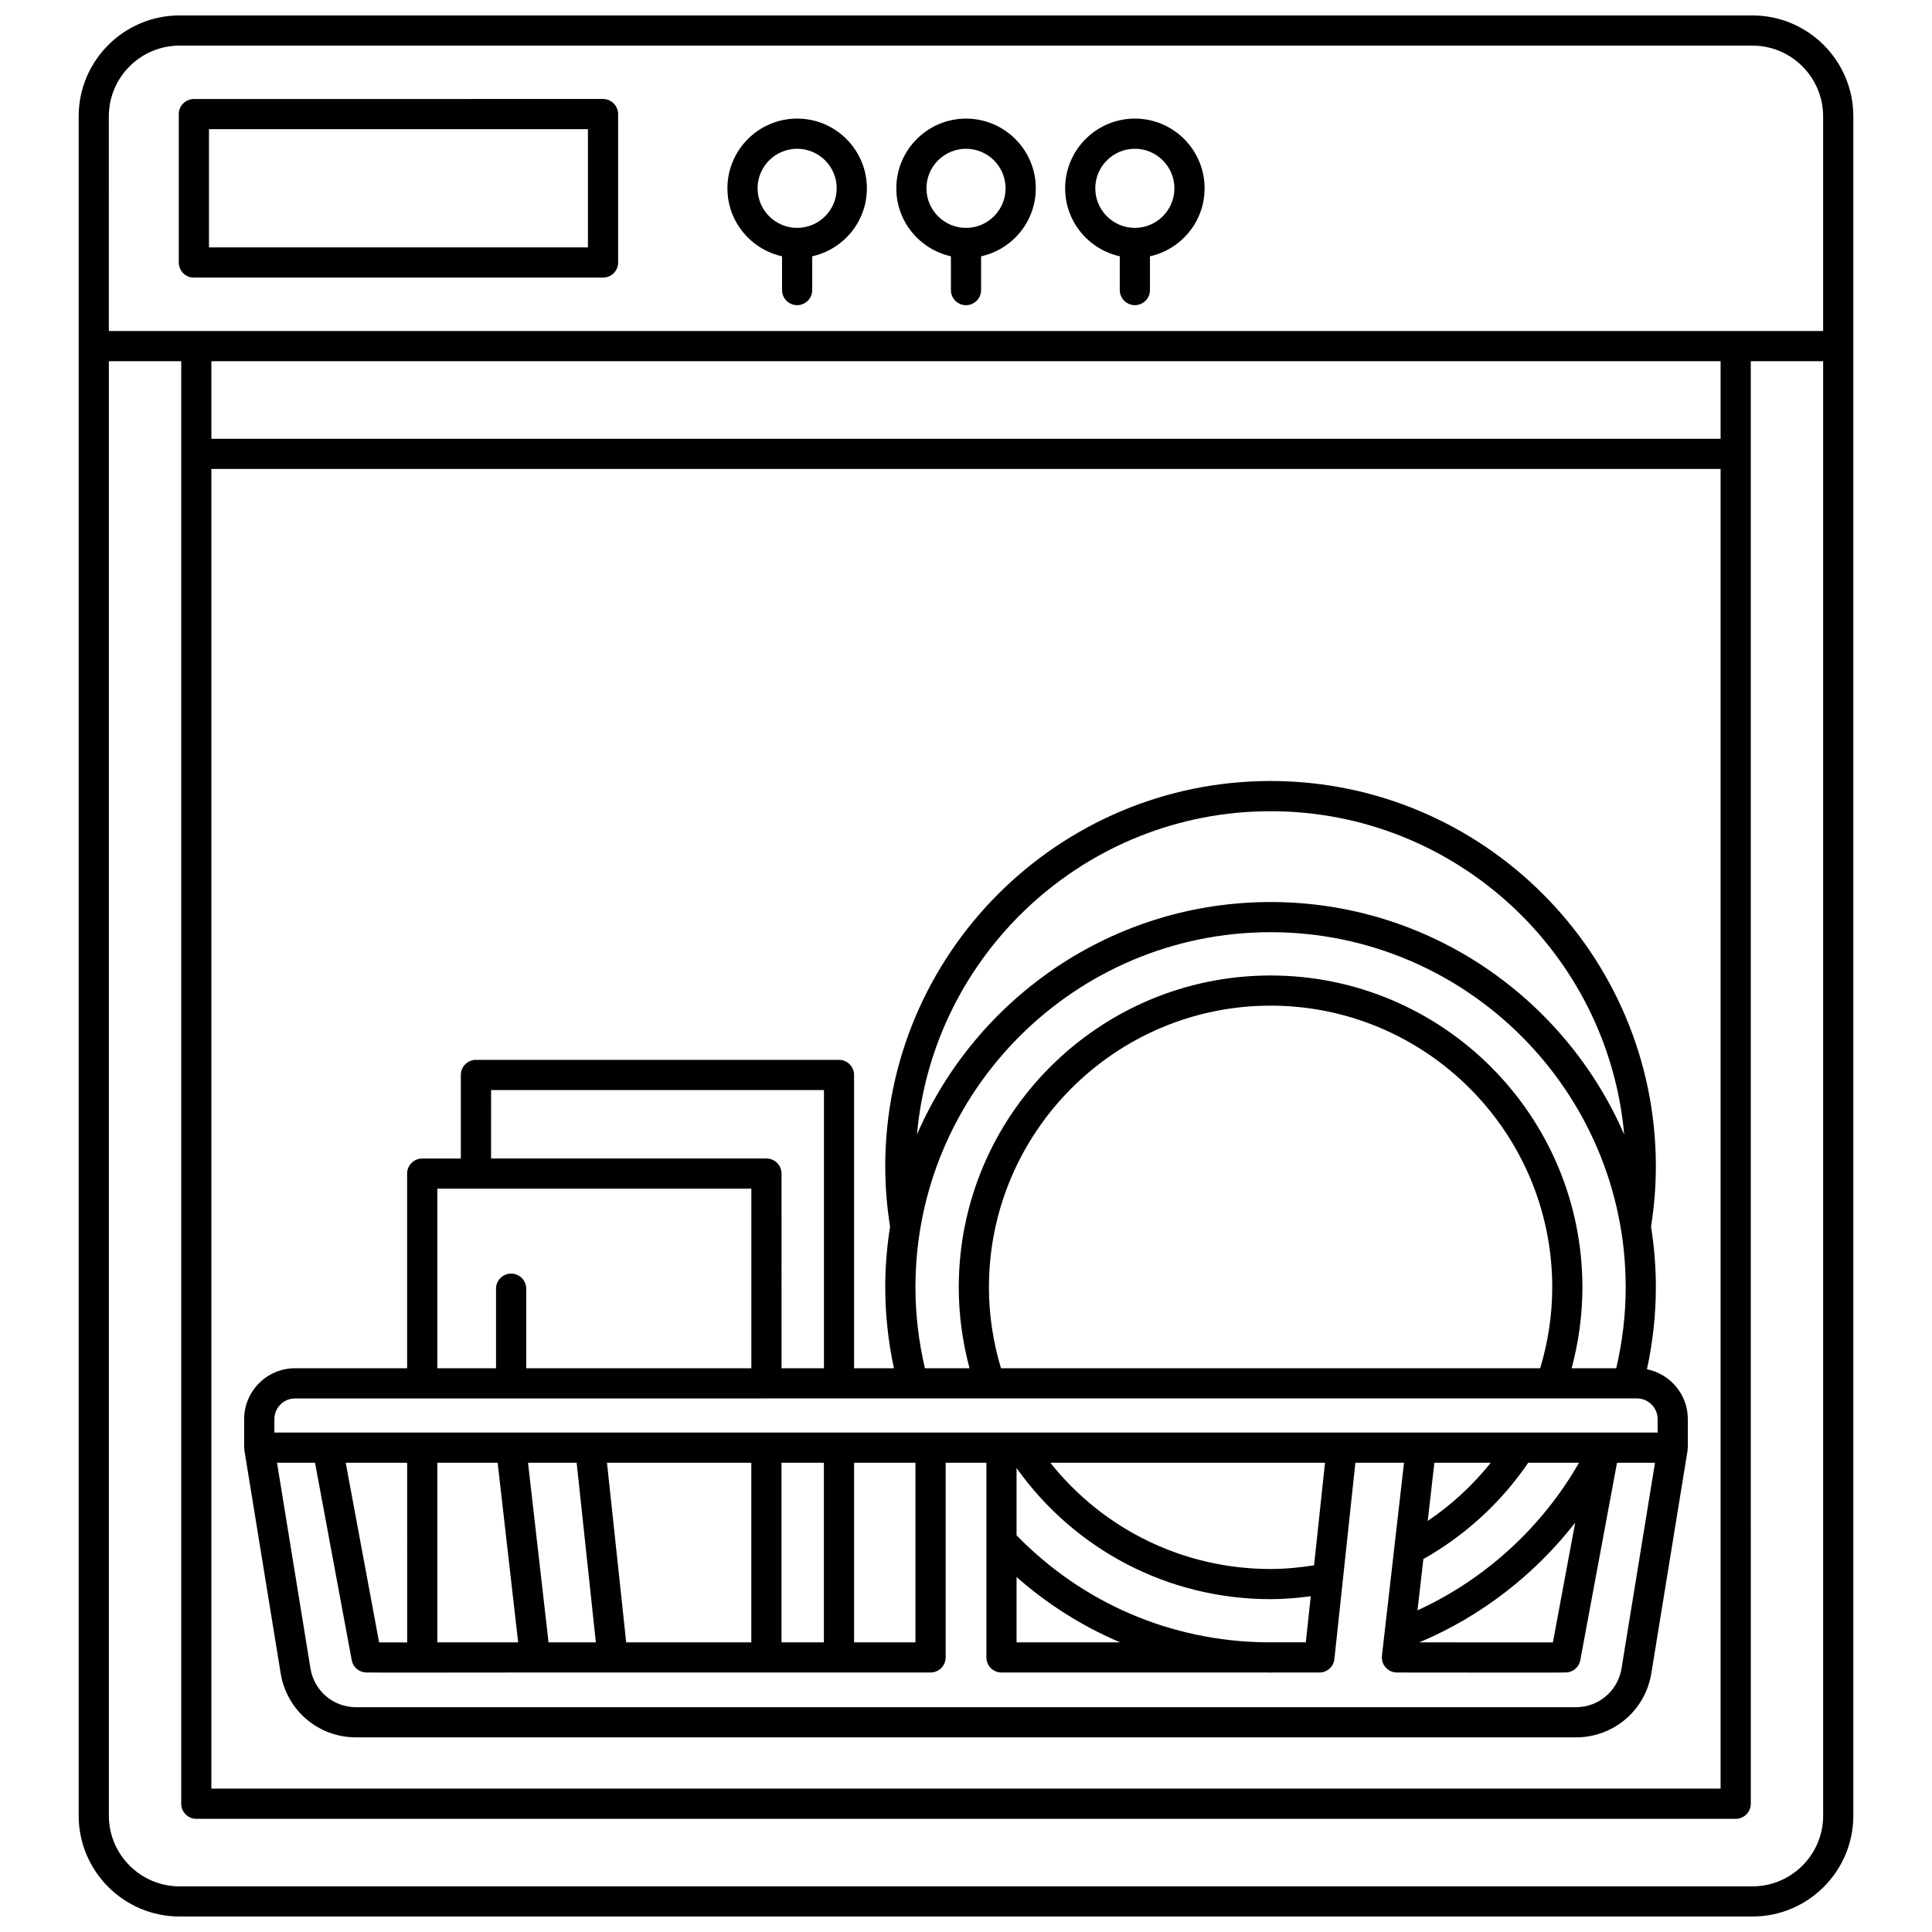
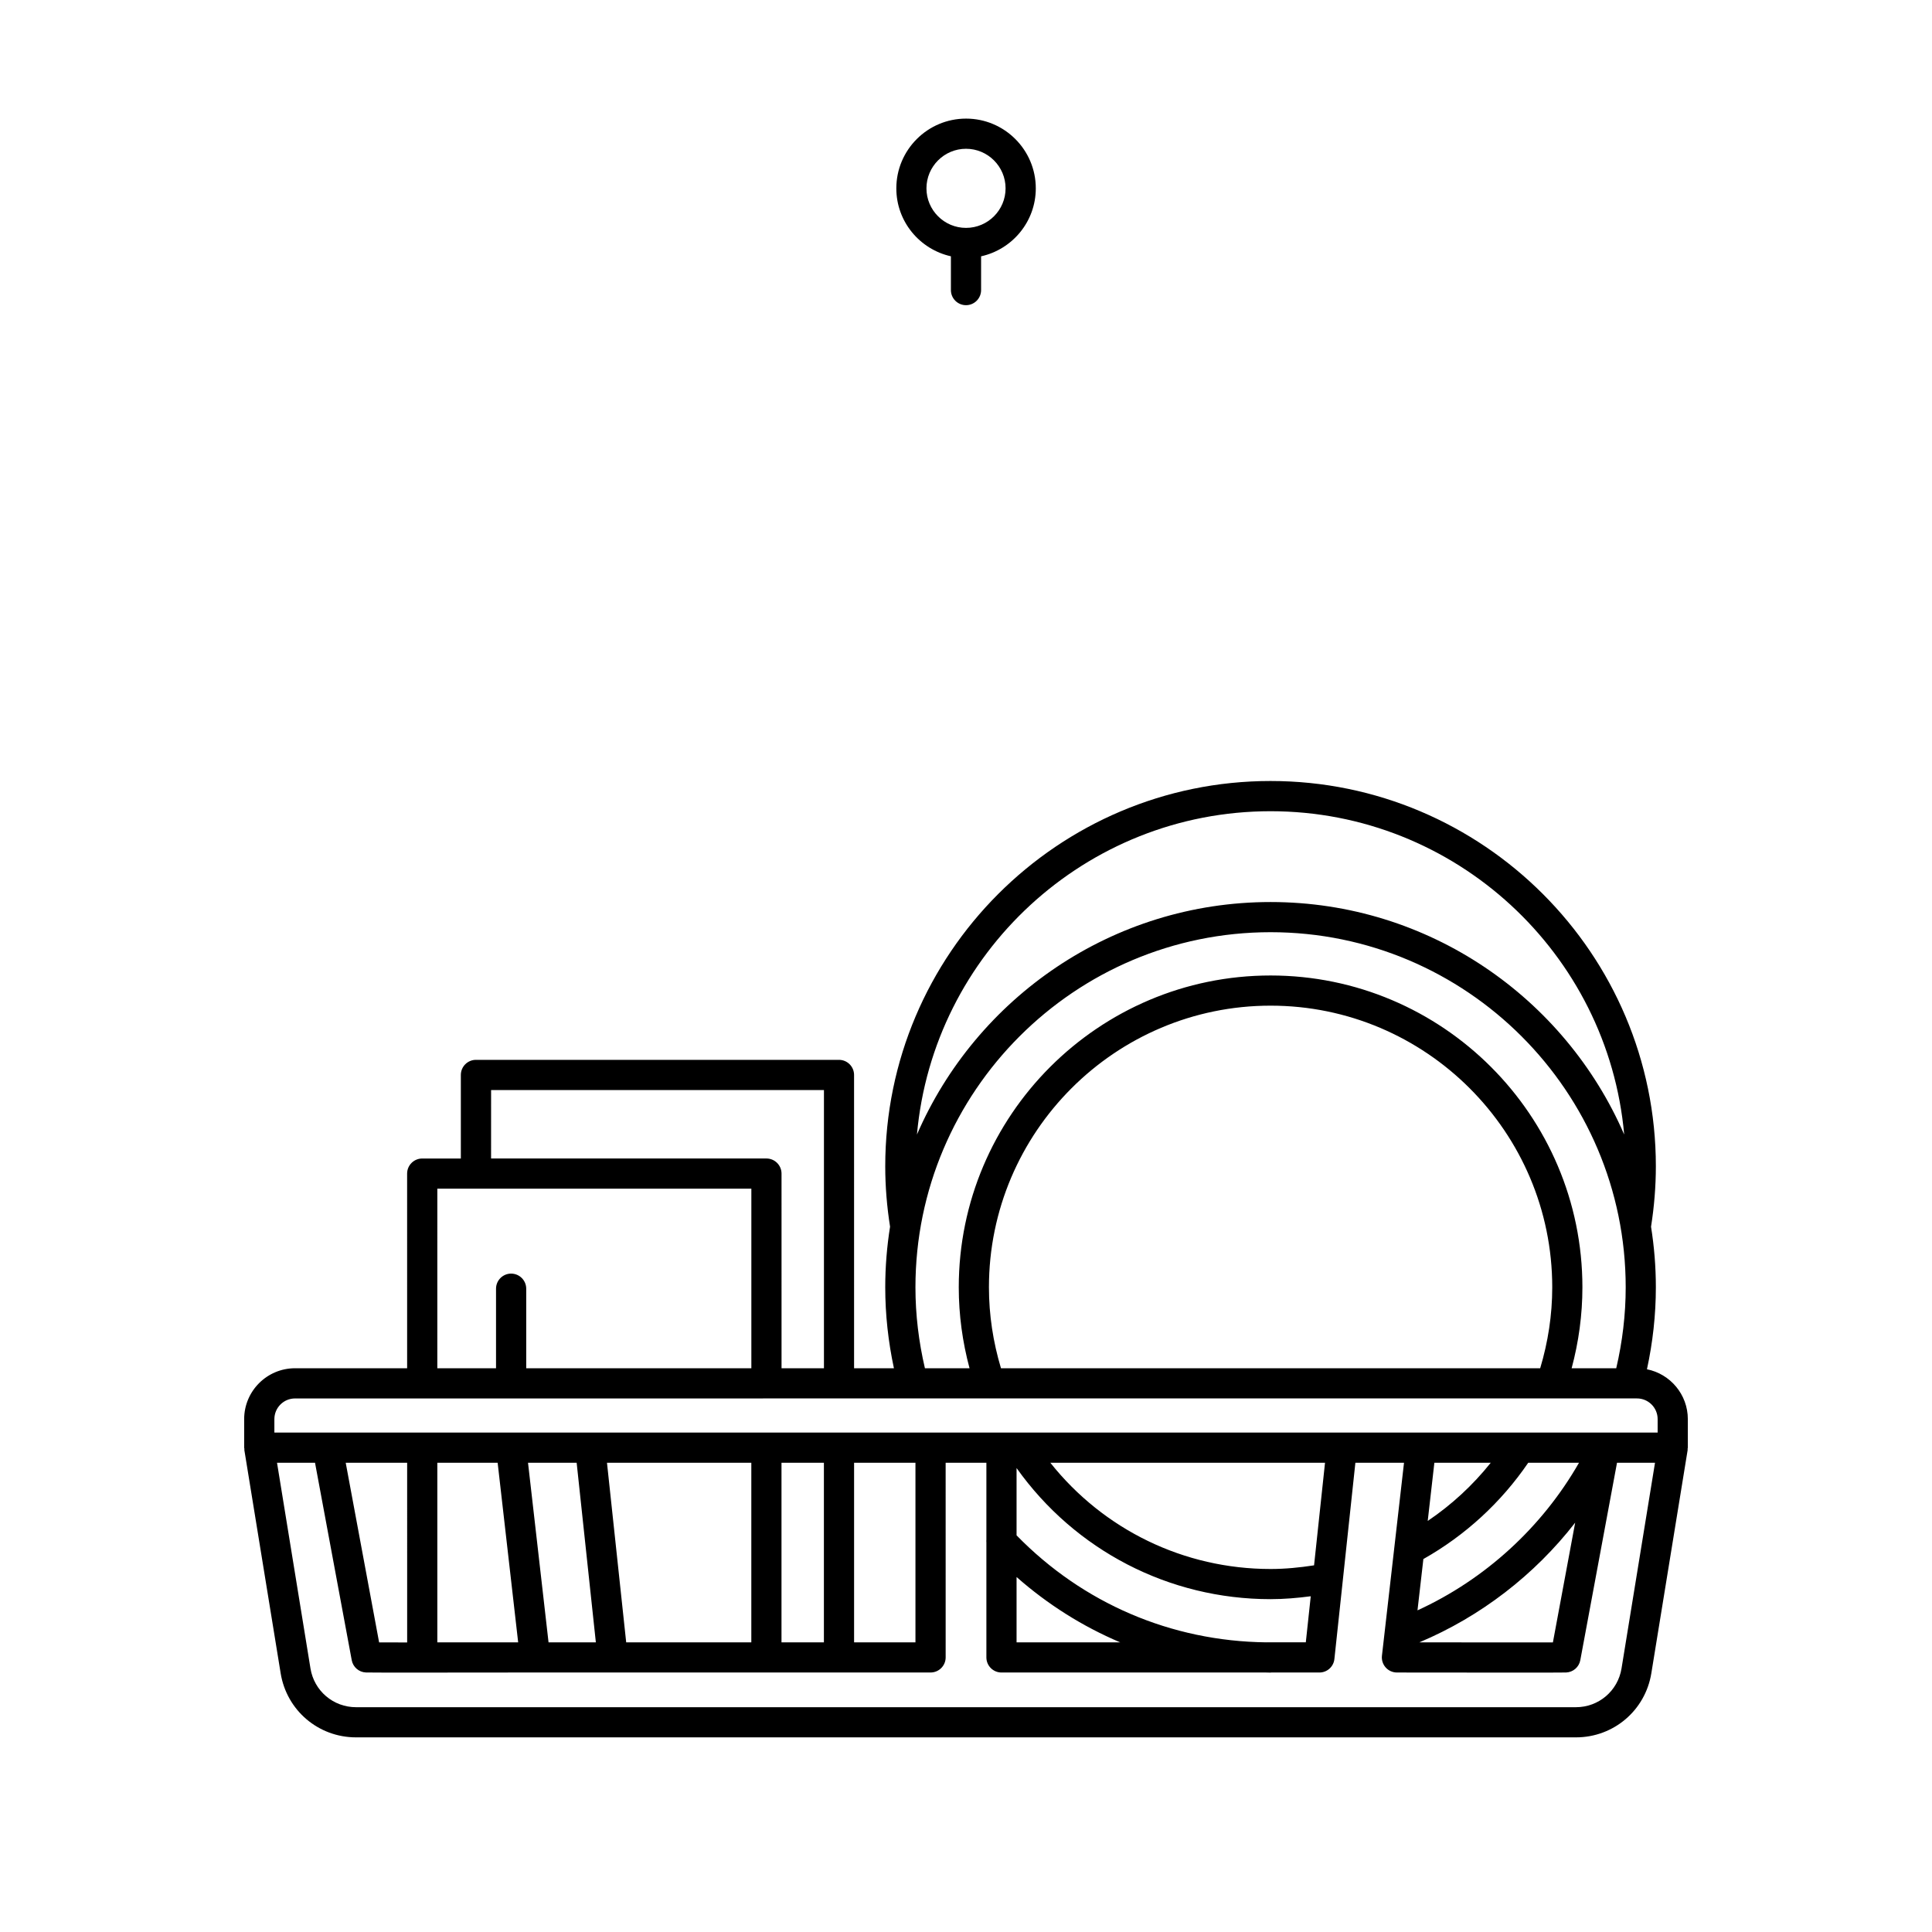
<svg xmlns="http://www.w3.org/2000/svg" width="800px" height="800px" version="1.1" viewBox="144 144 512 512">
  <defs>
    <clipPath id="a">
-       <path d="m164 148.09h472v503.81h-472z" />
-     </clipPath>
+       </clipPath>
  </defs>
  <g clip-path="url(#a)">
-     <path d="m608.41 148.09h-416.82c-14.746 0-26.742 11.996-26.742 26.742v450.33c0 14.738 11.996 26.734 26.742 26.734h416.82c14.746 0 26.742-11.996 26.742-26.742v-450.32c0-14.746-11.996-26.742-26.742-26.742zm-435.57 26.742c0-10.336 8.406-18.746 18.742-18.746h416.82c10.336 0 18.746 8.41 18.746 18.746v56.891h-454.31zm27.176 93.445h399.96v349.73h-399.96zm399.96-7.996h-399.96v-20.559h399.96zm27.18 364.88c0 10.332-8.41 18.746-18.746 18.746h-416.82c-10.336-0.004-18.742-8.414-18.742-18.746v-385.44h19.18v382.29c0 2.207 1.793 4 4 4h407.95c2.207 0 4-1.793 4-4l-0.004-357.73v-24.559h19.18z" />
-   </g>
-   <path d="m307.81 213.57v-39.336c0-2.207-1.793-4-4-4l-108.43 0.004c-2.207 0-4 1.793-4 4v39.332c0 2.207 1.793 4 4 4h108.43c2.207-0.004 4-1.789 4-4zm-8-4h-100.43v-31.336h100.43z" />
+     </g>
  <path d="m396 211.92v8.957c0 2.207 1.793 4 4 4 2.207 0 4-1.793 4-4v-8.949c8.277-1.832 14.496-9.199 14.496-18.016 0-10.188-8.289-18.48-18.48-18.48-10.191 0-18.48 8.289-18.48 18.48-0.008 8.809 6.199 16.168 14.465 18.008zm4.004-28.492c5.777 0 10.484 4.703 10.484 10.484s-4.703 10.48-10.484 10.48-10.484-4.703-10.484-10.48c0-5.781 4.707-10.484 10.484-10.484z" />
-   <path d="m351.25 211.92v8.953c0 2.207 1.793 4 4 4s4-1.793 4-4v-8.953c8.27-1.836 14.484-9.203 14.484-18.012 0-10.188-8.289-18.48-18.48-18.48s-18.48 8.289-18.48 18.48c-0.004 8.812 6.207 16.176 14.477 18.012zm4-28.496c5.777 0 10.484 4.703 10.484 10.484s-4.703 10.48-10.484 10.48-10.484-4.703-10.484-10.48c0-5.781 4.703-10.484 10.484-10.484z" />
-   <path d="m440.75 211.92v8.953c0 2.207 1.793 4 4 4s4-1.793 4-4v-8.953c8.27-1.836 14.484-9.203 14.484-18.012 0-10.188-8.289-18.48-18.48-18.48s-18.48 8.289-18.48 18.48c-0.004 8.812 6.211 16.176 14.477 18.012zm3.996-28.496c5.777 0 10.484 4.703 10.484 10.484s-4.703 10.48-10.484 10.48-10.484-4.703-10.484-10.48c0-5.781 4.707-10.484 10.484-10.484z" />
  <path d="m580.46 506.87c1.539-7.109 2.359-14.387 2.359-21.719 0-5.465-0.445-10.824-1.277-16.059 0.828-5.258 1.277-10.637 1.277-16.008 0-56.301-45.809-102.11-102.11-102.11-56.305 0-102.11 45.809-102.11 102.11 0 5.359 0.445 10.734 1.277 16-0.832 5.234-1.277 10.598-1.277 16.062 0 7.242 0.797 14.43 2.301 21.453h-10.559l-0.004-77.73c0-2.207-1.793-4-4-4h-96.207c-2.207 0-4 1.793-4 4v22.148h-10.238c-2.207 0-4 1.793-4 4l0.004 51.582h-29.711c-7.43 0-13.477 6.047-13.477 13.477v7.57c0 0.113 0.055 0.207 0.062 0.32 0.008 0.109-0.031 0.211-0.012 0.32l9.621 59.145c1.598 9.844 10 16.988 19.977 16.988h323.29c9.973 0 18.375-7.144 19.977-16.988l9.621-59.145c0.02-0.113-0.02-0.211-0.012-0.32 0.008-0.113 0.062-0.207 0.062-0.32v-7.57c-0.004-6.527-4.668-11.977-10.836-13.207zm-99.746-147.89c49.051 0 89.434 37.727 93.711 85.68-15.711-36.211-51.793-61.613-93.711-61.613-41.922 0-78.008 25.398-93.711 61.613 4.277-47.953 44.66-85.68 93.711-85.68zm-94.113 126.17c0-51.891 42.219-94.109 94.113-94.109 51.891 0 94.113 42.215 94.113 94.109 0 7.254-0.875 14.449-2.508 21.453h-11.82c1.871-6.965 2.856-14.152 2.856-21.453 0-45.566-37.07-82.637-82.637-82.637s-82.637 37.07-82.637 82.637c0 7.297 0.988 14.484 2.856 21.453h-11.824c-1.637-7-2.512-14.195-2.512-21.453zm22.668 21.453c-2.078-6.934-3.191-14.125-3.191-21.453 0-41.156 33.484-74.641 74.641-74.641s74.641 33.484 74.641 74.641c0 7.324-1.113 14.52-3.195 21.453zm-135.13-73.73h88.215v73.73h-11.238l-0.004-51.59c0-2.207-1.793-4-4-4h-72.973l0.004-18.141zm-14.238 26.141h83.215v47.59h-59.664v-21.086c0-2.207-1.793-4-4-4-2.207 0-4 1.793-4 4v21.086h-15.559l0.004-47.59zm-43.188 61.066c0-3.019 2.453-5.477 5.477-5.477h57.254 0.008 0.008l67.645-0.004h0.008 0.008 19.215 0.008 0.008 19.562c0.008 0 0.016 0.004 0.023 0.004 0.008 0 0.02-0.004 0.027-0.004h20.293c0.008 0 0.016 0.004 0.023 0.004 0.008 0 0.016-0.004 0.023-0.004h171.51c3.019 0 5.477 2.453 5.477 5.477v3.57h-13.898-0.062l-159.93 0.004h-192.69zm322.35 11.566c-4.754 5.957-10.391 11.16-16.703 15.418l1.762-15.418zm-17.855 25.516c11.078-6.246 20.613-15 27.785-25.516h13.457c-9.785 17.105-24.906 30.93-42.801 39.113zm40.227-9.641-5.902 31.734c-6.644 0.016-22.297 0.008-35.398-0.012 16.223-6.824 30.523-17.848 41.301-31.723zm-81.887 31.715c-25.188-0.301-48.566-10.328-66.148-28.352v-17.836c15.52 21.816 40.383 34.746 67.316 34.746 3.57 0 7.121-0.312 10.645-0.77l-1.309 12.207h-10.504zm-66.148-17.312c8.273 7.289 17.516 13.102 27.453 17.312h-27.453zm78.84-3.094c-3.797 0.586-7.652 0.969-11.523 0.969-22.961 0-44.25-10.41-58.363-28.148h72.789zm-240.34 20.434c-3.008 0-5.578-0.004-7.43-0.008l-8.852-47.609h16.281zm18.234-0.027h-10.238v-47.59h15.984l5.438 47.59zm19.234 0-5.438-47.59h12.887l5.09 47.59zm15.488-47.59h38.25v47.59h-33.16zm46.246 0h11.238v47.59h-11.238zm19.238 0h16.262v47.59h-16.262zm203.38 54.504c-0.973 5.953-6.051 10.277-12.082 10.277h-323.28c-6.035 0-11.113-4.324-12.082-10.277l-8.863-54.504h10.07l9.727 52.316c0.34 1.832 1.902 3.188 3.762 3.262 0.586 0.023 6.082 0.031 13.047 0.031 12.219 0 28.977-0.023 31.789-0.027h104.8c2.207 0 4-1.793 4-4l-0.004-51.582h10.797v20.387c-0.027 0.242-0.02 0.477 0 0.723v30.477c0 2.207 1.793 4 4 4h70.148c0.391 0.004 0.777 0.027 1.168 0.027 0.051 0 0.094-0.027 0.145-0.027h12.793c2.043 0 3.758-1.539 3.973-3.574l5.562-52.012h12.887l-5.848 51.133c-0.129 1.133 0.23 2.262 0.988 3.113 0.754 0.852 1.84 1.336 2.981 1.34 2.816 0.004 19.574 0.027 31.789 0.027 6.965 0 12.457-0.008 13.047-0.031 1.859-0.078 3.422-1.43 3.762-3.262l9.727-52.316h10.07z" />
</svg>